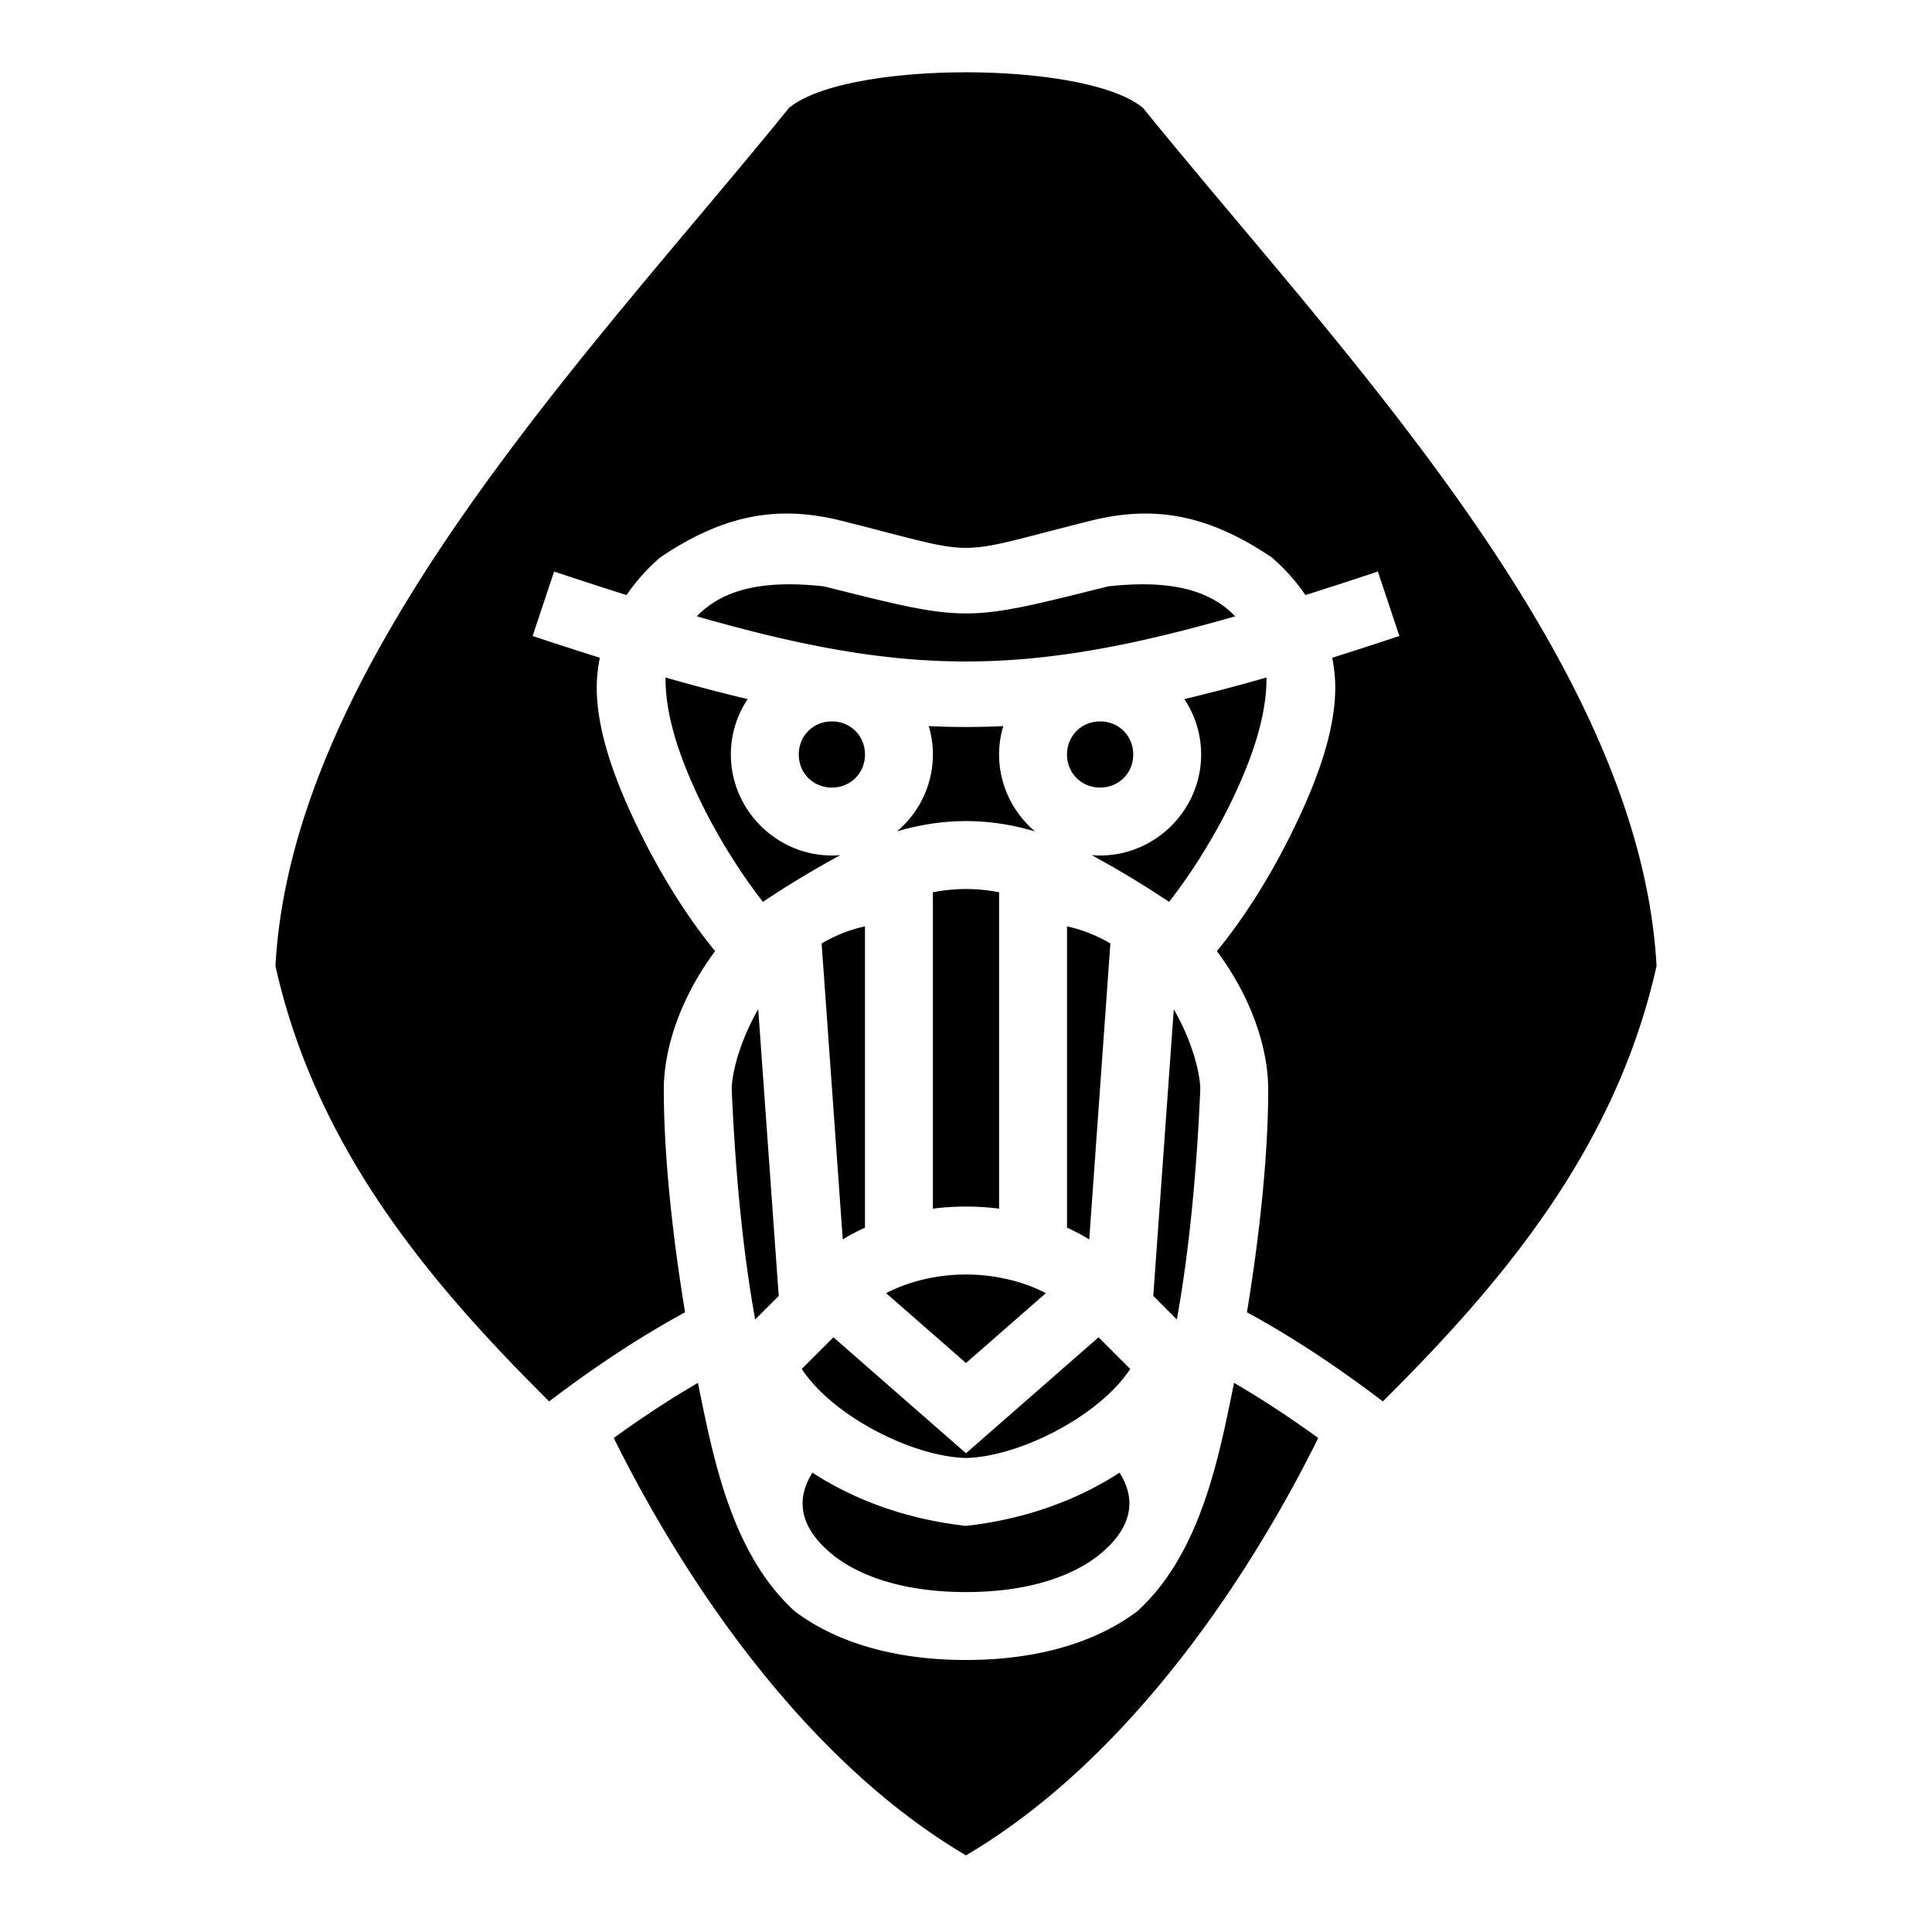
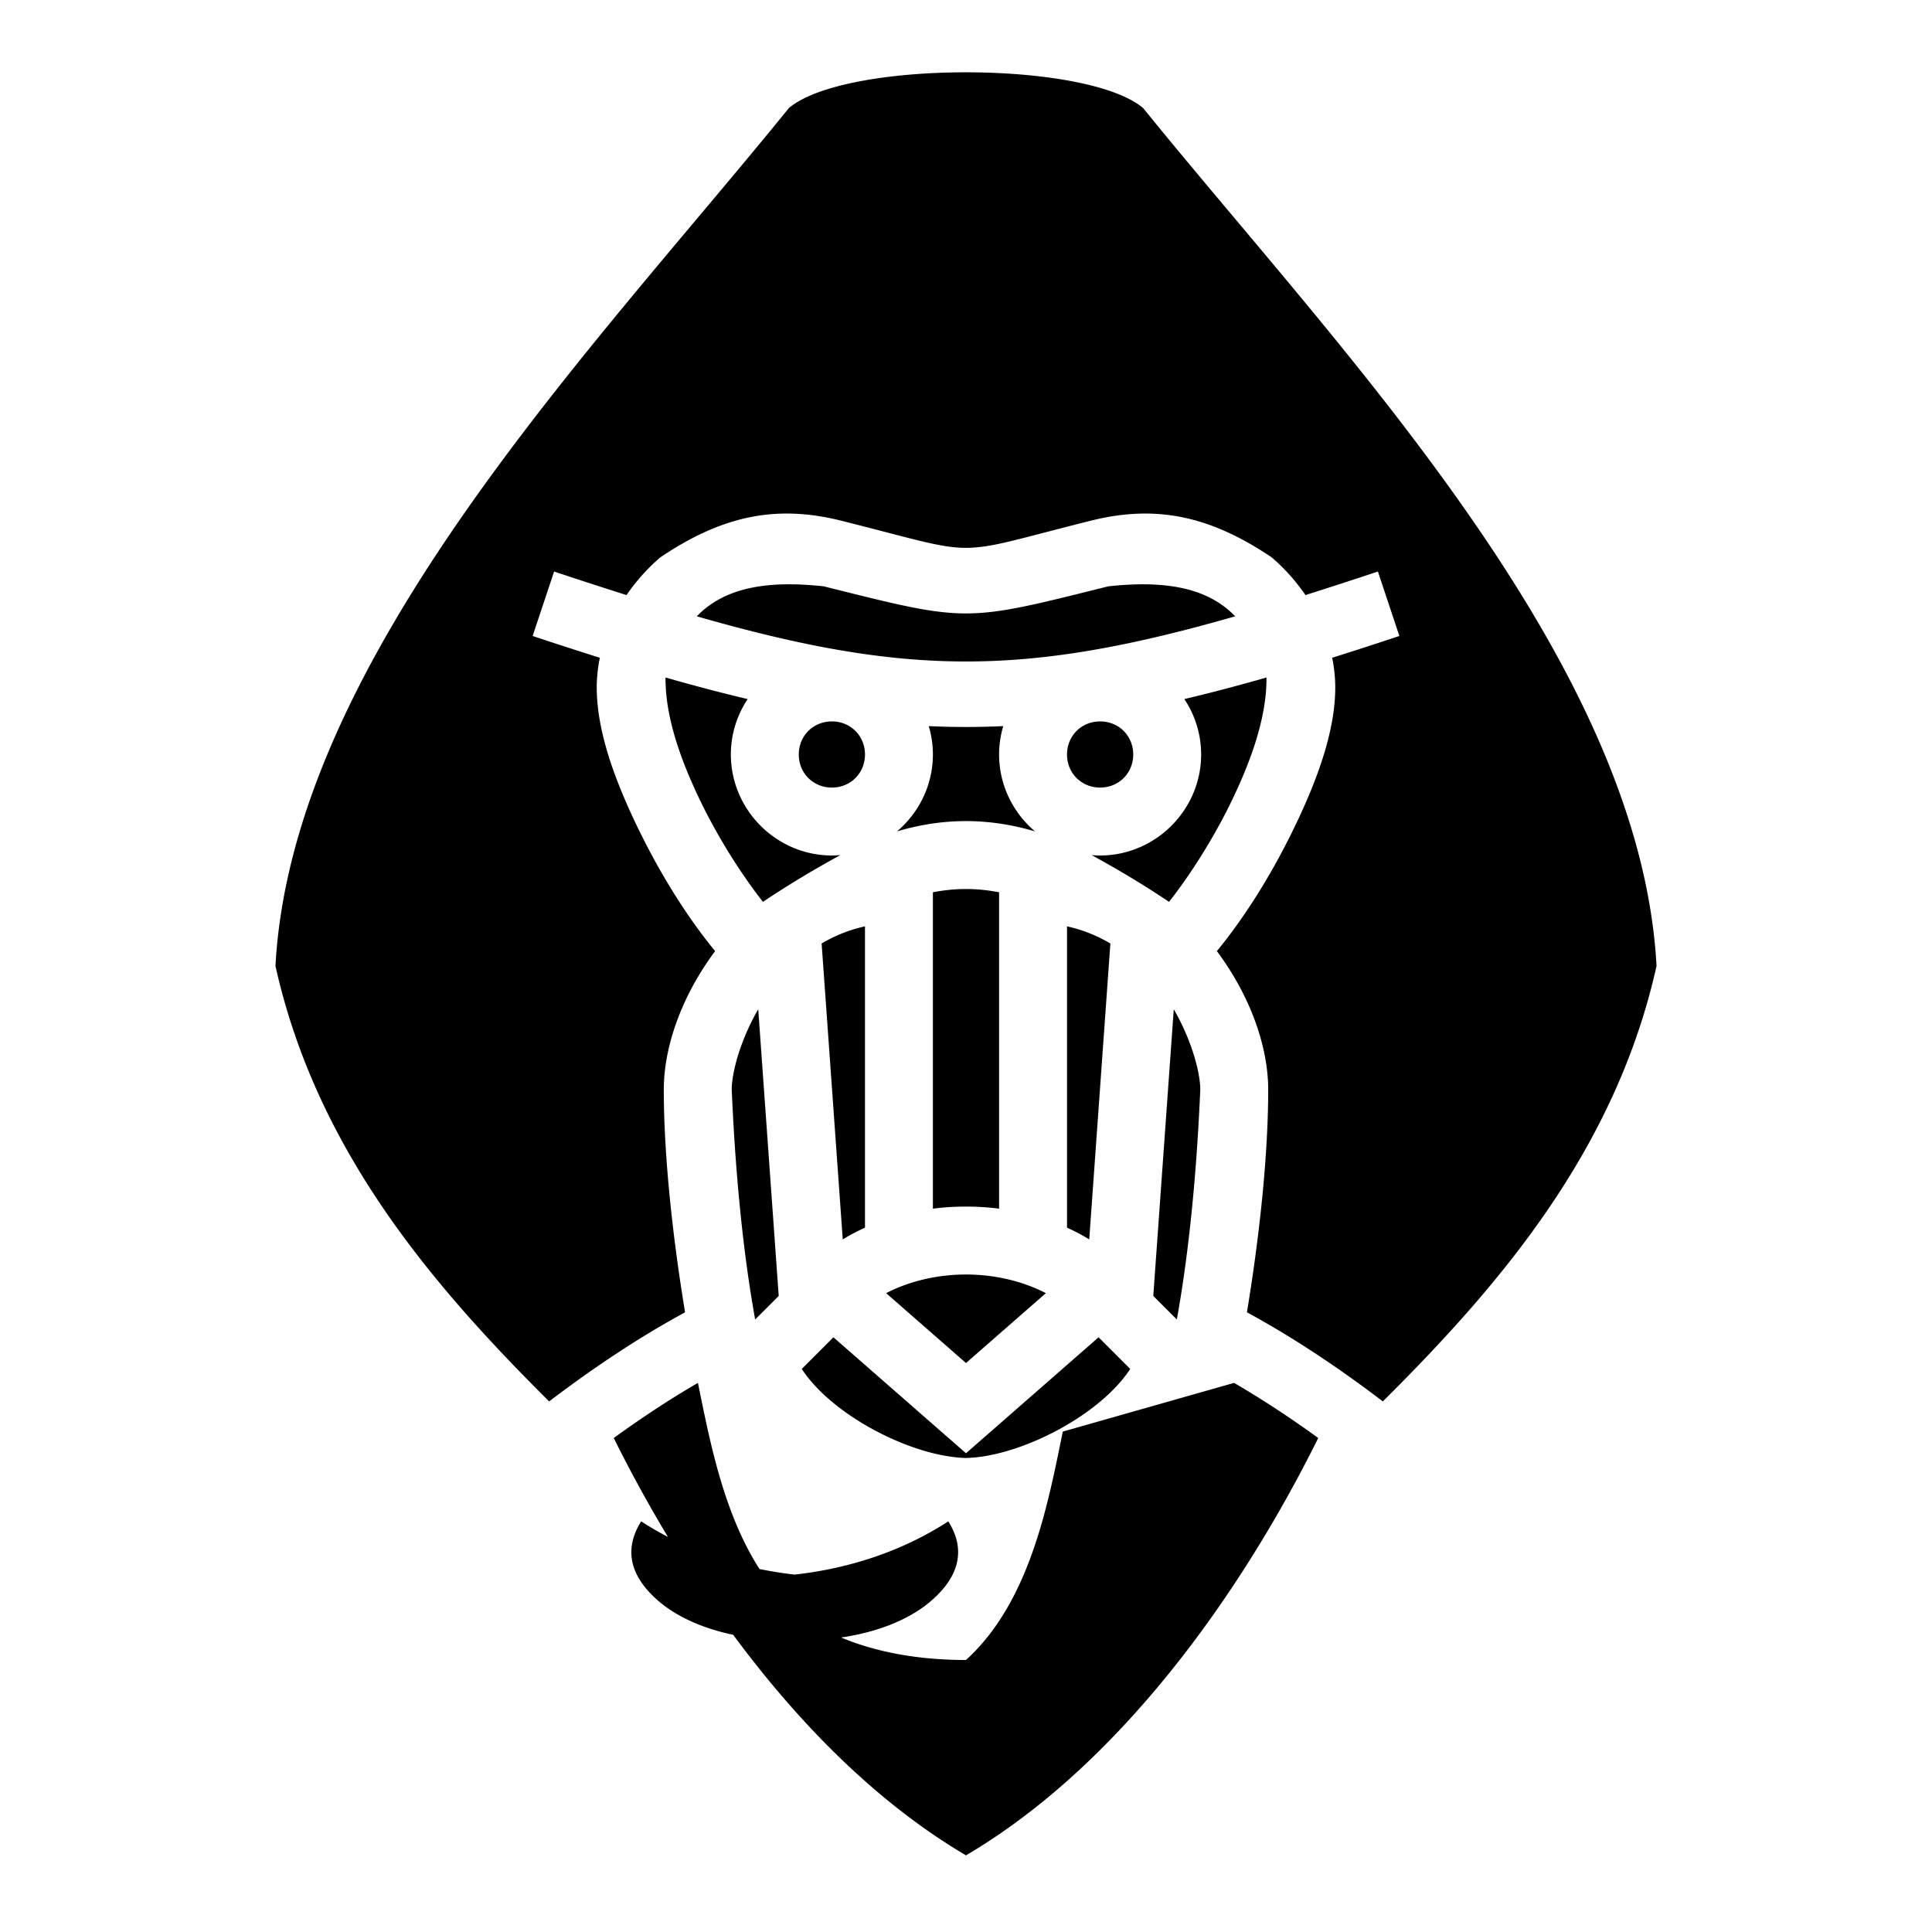
<svg xmlns="http://www.w3.org/2000/svg" width="800" height="800" viewBox="0 0 512 512">
-   <path fill="currentColor" d="M302.951 28.648C354.504 92.302 434.576 174.338 439 256c-10.827 48.475-41.014 84.049-72.533 115.389c-12.215-9.303-24.189-17.186-36.016-23.618c3.27-19.799 5.635-41.41 5.635-58.99c0-11.2-4.564-24.588-13.6-36.726c7.288-8.878 13.928-19.548 19.313-30.315c7.022-14.04 12.058-27.674 12.058-39.558c0-2.597-.285-5.235-.818-7.87a1075 1075 0 0 0 17.807-5.773l-5.692-17.078a1272 1272 0 0 1-19.199 6.24a51 51 0 0 0-8.963-10.01c-16.316-10.968-30.492-13.979-47.63-9.773c-19.383 4.844-26.372 7.266-33.362 7.266s-13.98-2.422-33.361-7.266c-17.14-4.206-31.315-1.195-47.631 9.773a51 51 0 0 0-8.963 10.01a1272 1272 0 0 1-19.2-6.24l-5.69 17.078a1075 1075 0 0 0 17.806 5.774c-.533 2.634-.818 5.272-.818 7.869c0 11.884 5.036 25.518 12.058 39.558c5.385 10.767 12.025 21.437 19.313 30.315c-9.036 12.138-13.6 25.526-13.6 36.726c0 17.58 2.365 39.191 5.635 58.99c-11.827 6.432-23.8 14.315-36.016 23.618C114.013 340.049 83.827 304.475 73 256c4.424-81.662 84.496-163.698 136.049-227.352C224 16 288 16 302.95 28.648zm.451 126.202c9.426.074 17.925 2.2 23.936 8.482c-27.794 7.978-49.566 11.967-71.338 11.967s-43.544-3.99-71.338-11.967c6.011-6.283 14.51-8.408 23.936-8.482c3.142-.025 6.387.178 9.677.53c19.169 4.792 28.447 7.186 37.725 7.186s18.556-2.394 37.725-7.185c3.29-.353 6.535-.556 9.677-.531m32.229 24.697c.103 12.155-5.565 25.276-9.93 34.142c-4.496 8.99-10.167 18.015-15.889 25.313c-7.056-4.723-13.6-8.61-20.517-12.39c.742.062 1.49.103 2.248.103c14.677 0 26.771-12.088 26.771-26.766c0-5.406-1.646-10.458-4.453-14.687c6.947-1.635 14.173-3.54 21.77-5.715m-159.262 0c7.597 2.175 14.823 4.08 21.77 5.715c-2.807 4.23-4.453 9.28-4.453 14.687c0 14.678 12.094 26.766 26.771 26.766c.758 0 1.506-.04 2.248-.104c-6.917 3.781-13.461 7.668-20.518 12.39c-5.72-7.297-11.392-16.321-15.888-25.312c-4.365-8.866-10.033-21.987-9.93-34.142m115.174 11.635c4.952 0 8.771 3.82 8.771 8.767s-3.819 8.766-8.771 8.766s-8.772-3.819-8.772-8.766s3.82-8.767 8.772-8.767m-71.086 0c4.952 0 8.772 3.82 8.772 8.767s-3.82 8.766-8.772 8.766s-8.771-3.819-8.771-8.766s3.819-8.767 8.771-8.767m45.414 1.242a26.4 26.4 0 0 0-1.1 7.525c0 8.125 3.71 15.45 9.508 20.377c-6.023-1.786-12.12-2.728-18.279-2.728s-12.256.942-18.28 2.728c5.799-4.927 9.509-12.252 9.509-20.377c0-2.609-.39-5.133-1.1-7.525a208 208 0 0 0 19.742 0M256 235.598q4.343.002 8.771.869v83.842a69.8 69.8 0 0 0-17.542 0v-83.842a45.6 45.6 0 0 1 8.771-.87zm26.771 9.896a38.8 38.8 0 0 1 11.49 4.541l-5.6 78.422a54 54 0 0 0-5.89-3.113zm-53.542 0v79.85a54 54 0 0 0-5.89 3.113l-5.6-78.422a38.8 38.8 0 0 1 11.49-4.54zm81.832 21.973c4.693 8.087 7.025 16.686 7.025 21.314c-.923 21.33-2.874 42.433-6.211 60.9l-6.242-6.24zm-110.122 0l5.428 75.974l-6.242 6.24c-3.337-18.467-5.288-39.57-6.21-60.9c0-4.628 2.33-13.227 7.024-21.314M256 337.756c7.572 0 15.029 1.76 21.166 4.943L256 361.215l-21.166-18.516c6.137-3.182 13.594-4.943 21.166-4.943m35.133 16.64l8.388 8.387c-8.12 12.426-29.27 23.26-43.521 23.598c-14.25-.339-35.401-11.172-43.521-23.598l8.388-8.387L256 385.13zm35.91 12.084c7.275 4.228 14.696 9.088 22.305 14.61c-20.898 42.104-53.074 86.889-93.348 110.596c-40.274-23.707-72.45-68.492-93.348-110.596c7.61-5.522 15.03-10.382 22.305-14.61c3.965 19.353 8.713 45.104 25.658 60.53c10.806 8.102 26.114 12.904 45.385 12.904s34.579-4.802 45.385-12.904c16.945-15.426 21.693-41.177 25.658-60.53m-30.346 23.793c6.049 9.614.525 17.224-6.111 22.336c-6.966 5.223-18.314 9.305-34.586 9.305s-27.62-4.082-34.586-9.305c-6.636-5.112-12.16-12.722-6.111-22.336c11.373 7.37 25.073 12.343 40.697 14.108c15.624-1.765 29.324-6.738 40.697-14.108" />
+   <path fill="currentColor" d="M302.951 28.648C354.504 92.302 434.576 174.338 439 256c-10.827 48.475-41.014 84.049-72.533 115.389c-12.215-9.303-24.189-17.186-36.016-23.618c3.27-19.799 5.635-41.41 5.635-58.99c0-11.2-4.564-24.588-13.6-36.726c7.288-8.878 13.928-19.548 19.313-30.315c7.022-14.04 12.058-27.674 12.058-39.558c0-2.597-.285-5.235-.818-7.87a1075 1075 0 0 0 17.807-5.773l-5.692-17.078a1272 1272 0 0 1-19.199 6.24a51 51 0 0 0-8.963-10.01c-16.316-10.968-30.492-13.979-47.63-9.773c-19.383 4.844-26.372 7.266-33.362 7.266s-13.98-2.422-33.361-7.266c-17.14-4.206-31.315-1.195-47.631 9.773a51 51 0 0 0-8.963 10.01a1272 1272 0 0 1-19.2-6.24l-5.69 17.078a1075 1075 0 0 0 17.806 5.774c-.533 2.634-.818 5.272-.818 7.869c0 11.884 5.036 25.518 12.058 39.558c5.385 10.767 12.025 21.437 19.313 30.315c-9.036 12.138-13.6 25.526-13.6 36.726c0 17.58 2.365 39.191 5.635 58.99c-11.827 6.432-23.8 14.315-36.016 23.618C114.013 340.049 83.827 304.475 73 256c4.424-81.662 84.496-163.698 136.049-227.352C224 16 288 16 302.95 28.648zm.451 126.202c9.426.074 17.925 2.2 23.936 8.482c-27.794 7.978-49.566 11.967-71.338 11.967s-43.544-3.99-71.338-11.967c6.011-6.283 14.51-8.408 23.936-8.482c3.142-.025 6.387.178 9.677.53c19.169 4.792 28.447 7.186 37.725 7.186s18.556-2.394 37.725-7.185c3.29-.353 6.535-.556 9.677-.531m32.229 24.697c.103 12.155-5.565 25.276-9.93 34.142c-4.496 8.99-10.167 18.015-15.889 25.313c-7.056-4.723-13.6-8.61-20.517-12.39c.742.062 1.49.103 2.248.103c14.677 0 26.771-12.088 26.771-26.766c0-5.406-1.646-10.458-4.453-14.687c6.947-1.635 14.173-3.54 21.77-5.715m-159.262 0c7.597 2.175 14.823 4.08 21.77 5.715c-2.807 4.23-4.453 9.28-4.453 14.687c0 14.678 12.094 26.766 26.771 26.766c.758 0 1.506-.04 2.248-.104c-6.917 3.781-13.461 7.668-20.518 12.39c-5.72-7.297-11.392-16.321-15.888-25.312c-4.365-8.866-10.033-21.987-9.93-34.142m115.174 11.635c4.952 0 8.771 3.82 8.771 8.767s-3.819 8.766-8.771 8.766s-8.772-3.819-8.772-8.766s3.82-8.767 8.772-8.767m-71.086 0c4.952 0 8.772 3.82 8.772 8.767s-3.82 8.766-8.772 8.766s-8.771-3.819-8.771-8.766s3.819-8.767 8.771-8.767m45.414 1.242a26.4 26.4 0 0 0-1.1 7.525c0 8.125 3.71 15.45 9.508 20.377c-6.023-1.786-12.12-2.728-18.279-2.728s-12.256.942-18.28 2.728c5.799-4.927 9.509-12.252 9.509-20.377c0-2.609-.39-5.133-1.1-7.525a208 208 0 0 0 19.742 0M256 235.598q4.343.002 8.771.869v83.842a69.8 69.8 0 0 0-17.542 0v-83.842a45.6 45.6 0 0 1 8.771-.87zm26.771 9.896a38.8 38.8 0 0 1 11.49 4.541l-5.6 78.422a54 54 0 0 0-5.89-3.113zm-53.542 0v79.85a54 54 0 0 0-5.89 3.113l-5.6-78.422a38.8 38.8 0 0 1 11.49-4.54zm81.832 21.973c4.693 8.087 7.025 16.686 7.025 21.314c-.923 21.33-2.874 42.433-6.211 60.9l-6.242-6.24zm-110.122 0l5.428 75.974l-6.242 6.24c-3.337-18.467-5.288-39.57-6.21-60.9c0-4.628 2.33-13.227 7.024-21.314M256 337.756c7.572 0 15.029 1.76 21.166 4.943L256 361.215l-21.166-18.516c6.137-3.182 13.594-4.943 21.166-4.943m35.133 16.64l8.388 8.387c-8.12 12.426-29.27 23.26-43.521 23.598c-14.25-.339-35.401-11.172-43.521-23.598l8.388-8.387L256 385.13zm35.91 12.084c7.275 4.228 14.696 9.088 22.305 14.61c-20.898 42.104-53.074 86.889-93.348 110.596c-40.274-23.707-72.45-68.492-93.348-110.596c7.61-5.522 15.03-10.382 22.305-14.61c3.965 19.353 8.713 45.104 25.658 60.53c10.806 8.102 26.114 12.904 45.385 12.904c16.945-15.426 21.693-41.177 25.658-60.53m-30.346 23.793c6.049 9.614.525 17.224-6.111 22.336c-6.966 5.223-18.314 9.305-34.586 9.305s-27.62-4.082-34.586-9.305c-6.636-5.112-12.16-12.722-6.111-22.336c11.373 7.37 25.073 12.343 40.697 14.108c15.624-1.765 29.324-6.738 40.697-14.108" />
</svg>